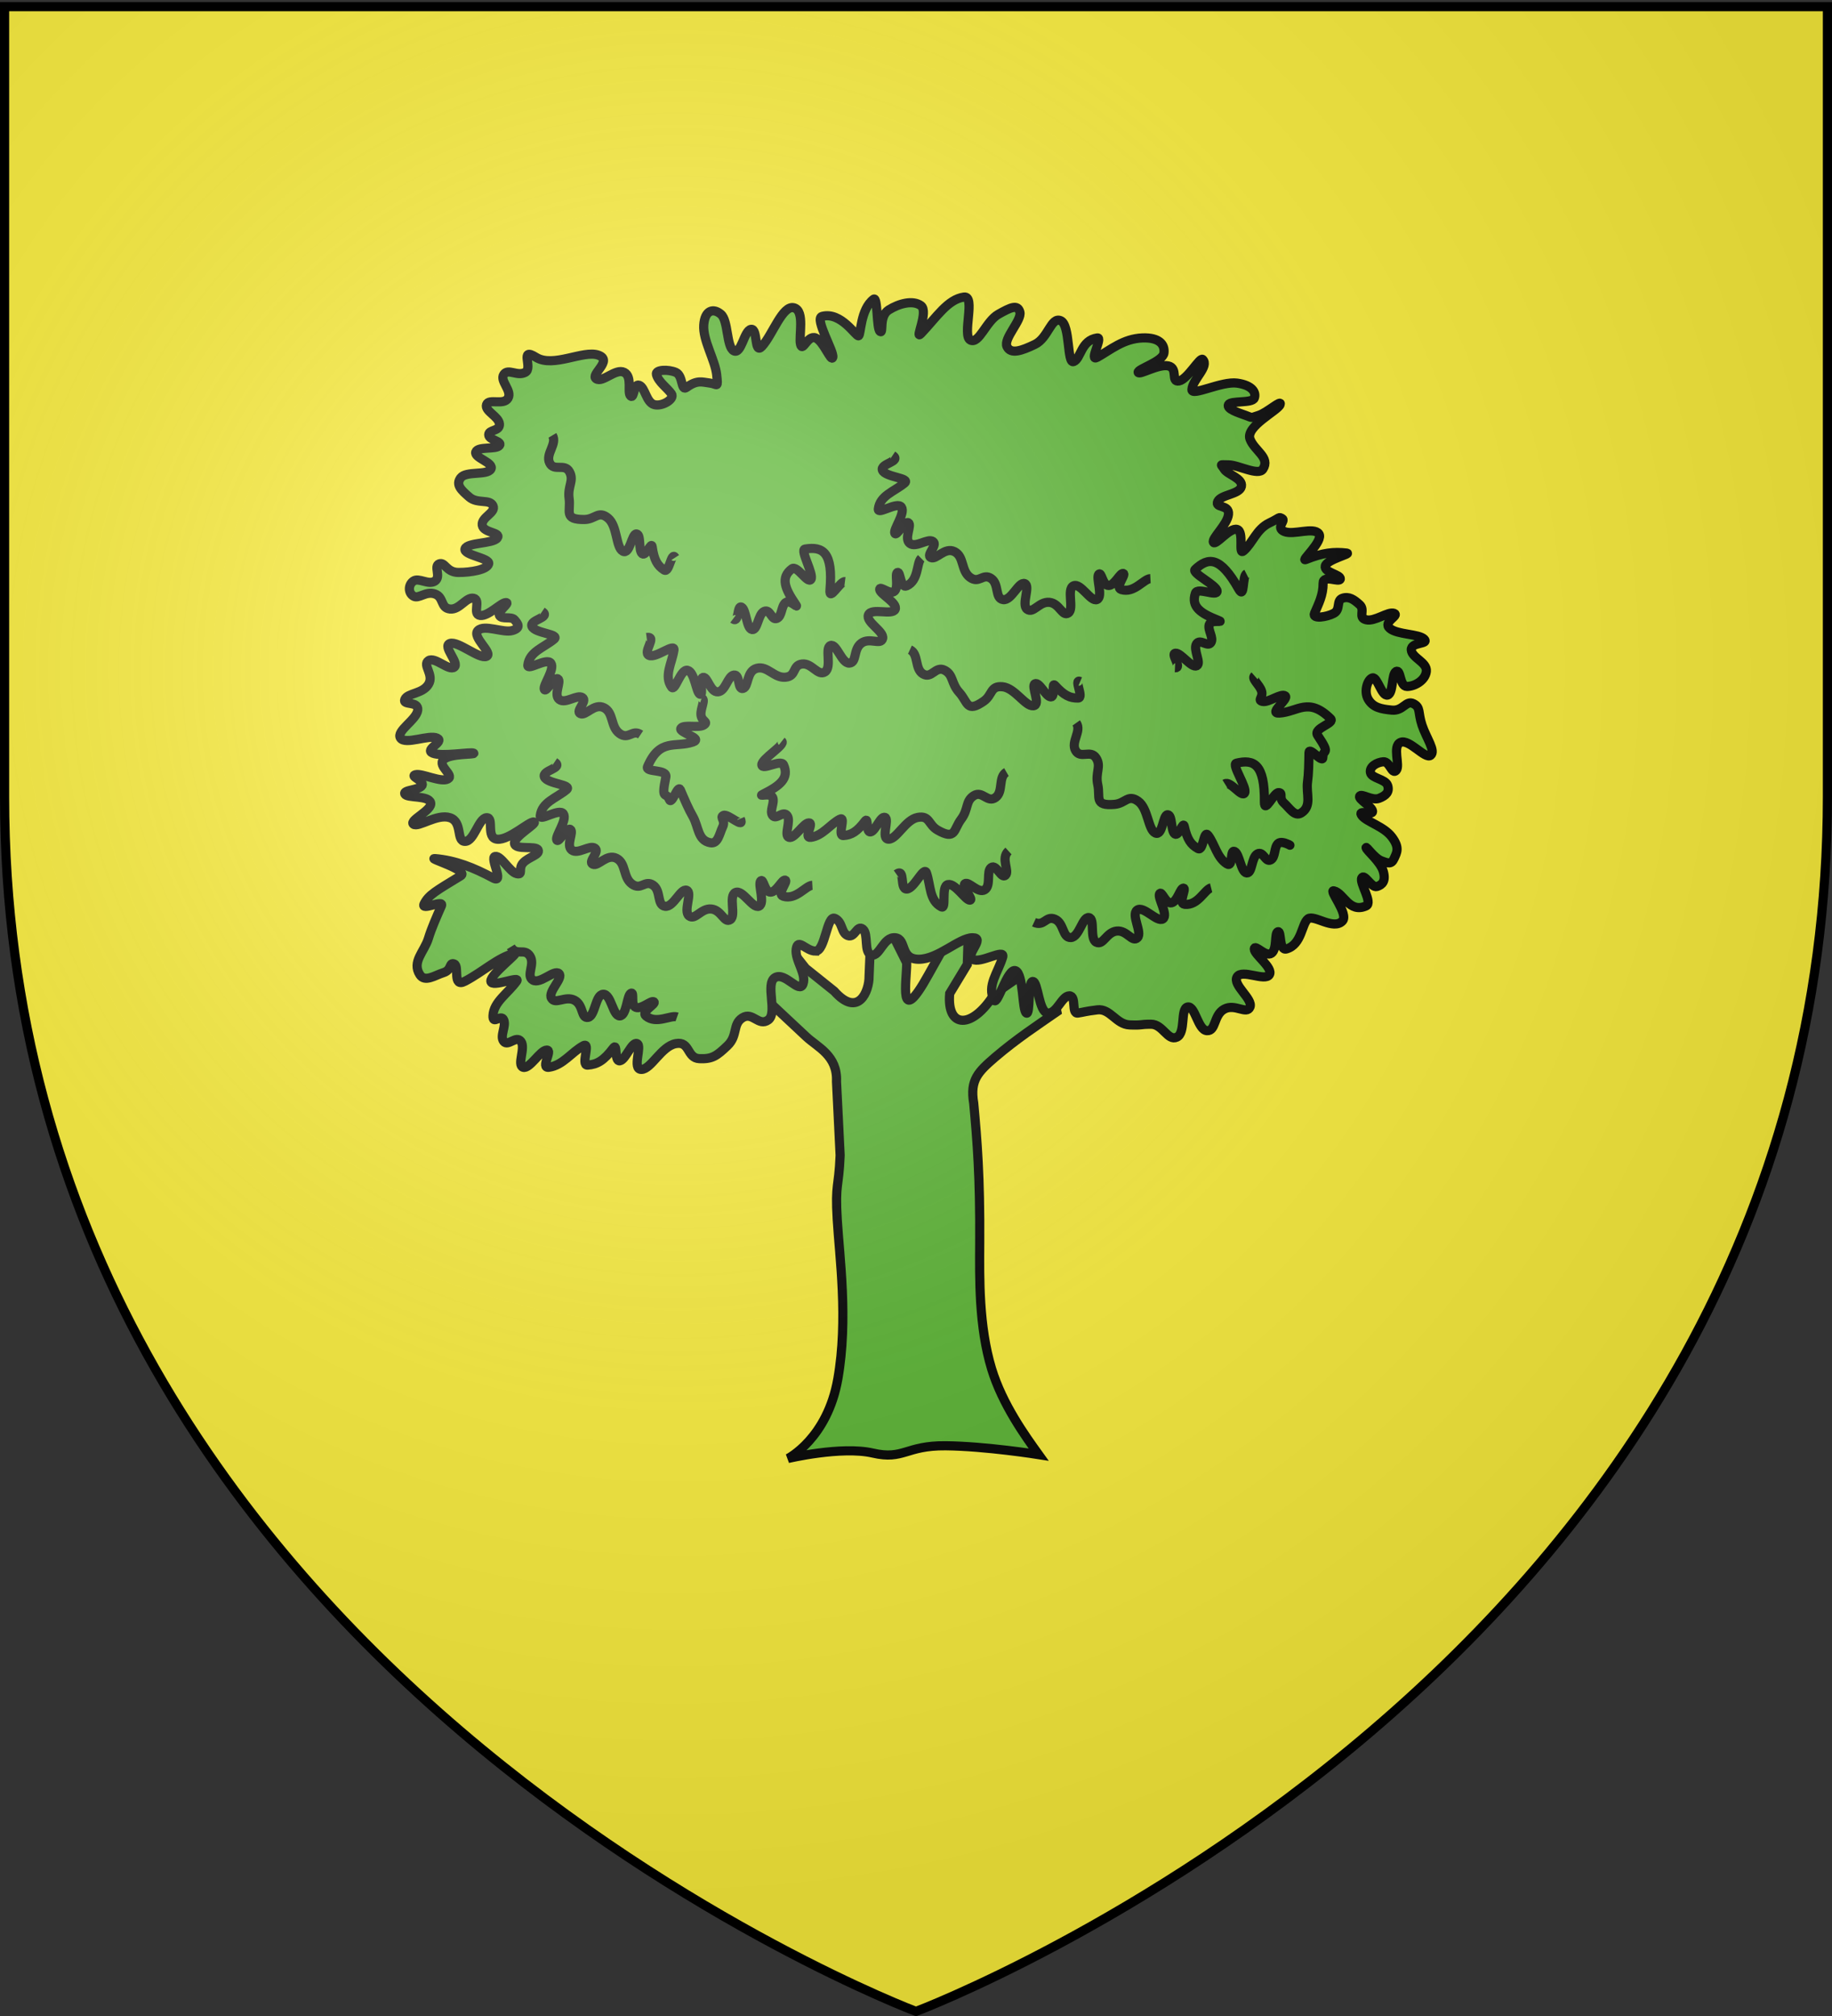
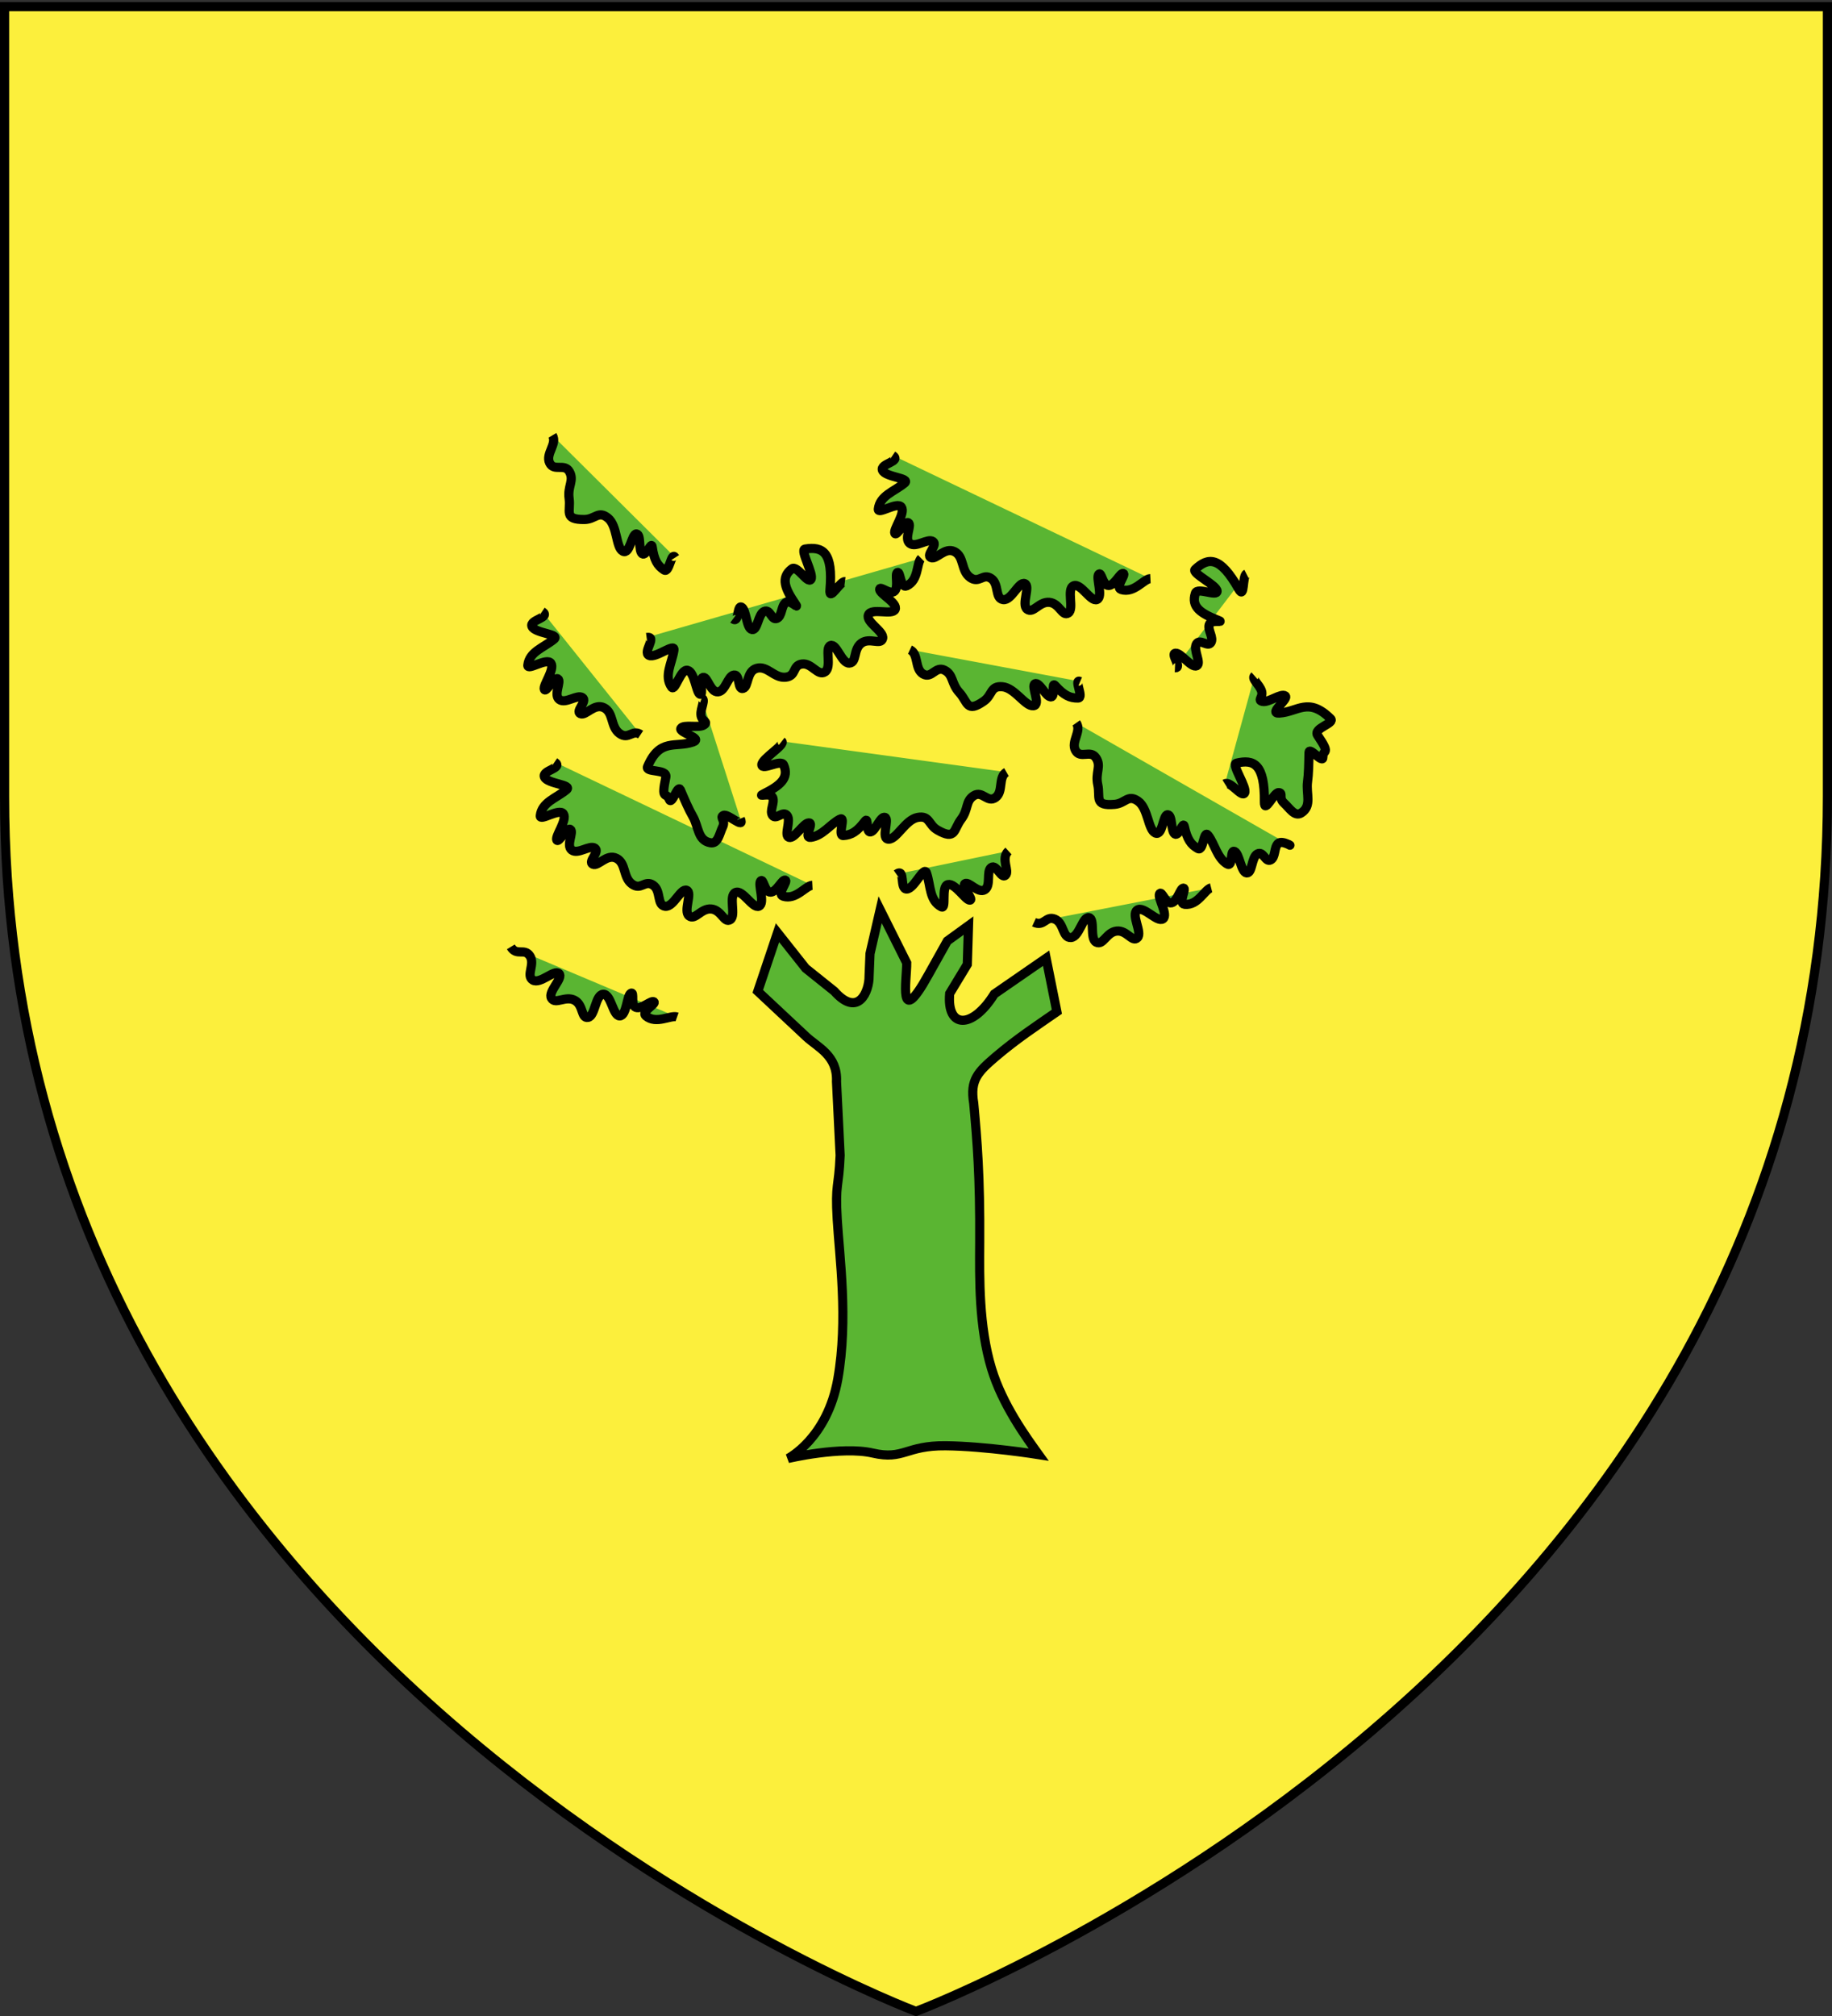
<svg xmlns="http://www.w3.org/2000/svg" xmlns:xlink="http://www.w3.org/1999/xlink" width="600" height="660" version="1.0">
  <rect width="100%" height="100%" fill="#333333" stroke="none" />
  <desc>Flag of Canton of Valais (Wallis)</desc>
  <defs>
    <radialGradient xlink:href="#a" id="b" cx="221.445" cy="226.331" r="300" fx="221.445" fy="226.331" gradientTransform="matrix(1.353 0 0 1.349 -77.63 -85.747)" gradientUnits="userSpaceOnUse" />
    <linearGradient id="a">
      <stop offset="0" style="stop-color:white;stop-opacity:.314" />
      <stop offset=".19" style="stop-color:white;stop-opacity:.251" />
      <stop offset=".6" style="stop-color:#6b6b6b;stop-opacity:.125" />
      <stop offset="1" style="stop-color:black;stop-opacity:.125" />
    </linearGradient>
  </defs>
  <g style="display:inline">
    <path d="M300 658.5s298.5-112.32 298.5-397.772V2.176H1.5v258.552C1.5 546.18 300 658.5 300 658.5" style="fill:#fcef3c;fill-opacity:1;fill-rule:evenodd;stroke:none;stroke-width:1px;stroke-linecap:butt;stroke-linejoin:miter;stroke-opacity:1" />
    <path d="m250.17 305.352-6.46 19.194 15.826 14.806c3.668 3.475 10.347 6.161 9.954 14.713l1.191 24.167c-.444 10.973-1.664 8.866-.946 21.059s3.633 32.604.19 52.152-16.342 26.04-16.342 26.04 17.514-4.154 27.78-1.78c10.174 2.354 10.764-2.513 23.852-2.387 13.088.127 30.486 2.894 30.486 2.894-4.275-5.945-11.886-16.42-15.426-28.125-4.193-13.865-3.956-29.459-3.882-41.3.137-21.837-.831-33.12-1.964-45.632-1.291-7.648 1.494-10.273 7.006-15.035 7.106-6.052 13.612-10.304 20.23-14.893l-3.518-17.53-16.977 11.727c-7.195 11.571-15.634 11.42-14.613-.162l5.77-9.527.397-12.707-6.947 5.043-6.229 11.127c-9.986 18.002-7.03 1.78-7.064-3.961l-8.701-17.404-3.321 14.39-.3 7.378c.072 4.876-3.521 13.78-11.427 4.877l-9.34-7.474z" style="fill:#5ab532;fill-opacity:1;fill-rule:evenodd;stroke:#000;stroke-width:3;stroke-linecap:butt;stroke-linejoin:miter;stroke-miterlimit:4;stroke-dasharray:none;stroke-opacity:1" transform="translate(4.473)" />
-     <path d="M262.635 311.373c-3.169 0-5.81-4.402-6.338-.705s3.458 8.15 2.225 11.495c-1.232 3.346-5.81-4.05-9.156-2.113-3.345 1.937.944 11.572-2.226 13.86-3.169 2.29-5.106-2.816-8.451-.703s-1.409 5.81-4.93 9.156c-3.522 3.345-4.93 4.402-9.157 4.226-4.226-.176-2.993-5.811-7.747-4.93-4.754.88-8.1 8.451-11.27 8.451s.353-7.747-1.408-8.452c-1.76-.704-3.698 5.283-5.634 5.635s-.71-6.078-2.113-4.226c-3.12 4.12-5.289 5.414-8.452 5.635-2.447.17 1.21-7.745-1.409-6.34-3.836 2.06-6.67 6.42-11.269 7.044-2.986.405 1.409-5.635-.704-5.635s-5.635 6.34-7.748 5.635c-2.113-.704.88-6.339-.704-8.452s-4.226 1.76-5.635 0 .88-4.93 0-7.043-3.672 1.838-3.521-1.409c.208-4.499 4.845-7.225 7.747-11.269 1.464-2.04-8.275 2.29-8.452 0s9.77-9.676 7.748-9.156c-5.49 1.41-10.15 5.962-16.2 9.156-4.28 2.26-1.76-4.93-3.52-5.634-1.762-.705-.705 1.937-3.523 2.817s-6.089 3.265-7.747.704c-2.75-4.247 1.473-7.534 2.817-11.973.931-3.074 2.486-6.607 4.226-10.565 1.048-2.381-6.94 1.903-5.634-.704 1.457-2.91 3.814-4.183 11.973-9.156 2.915-1.777-11.09-5.858-8.452-5.635 6.717.569 12.637 2.919 19.017 6.339 3.984 2.136-1.233-6.691.704-7.043s4.754 5.106 7.043 5.634.352-1.584 2.113-3.521 5.635-2.641 4.93-4.226c-.704-1.585-7.395.176-7.747-2.113s7.747-6.691 6.339-7.043c-1.409-.352-8.1 5.986-11.974 5.634-3.873-.352-.88-7.219-3.521-7.043s-4.05 7.748-7.043 7.748-.705-6.34-4.93-7.748c-4.226-1.409-10.39 3.346-11.974 2.113-1.585-1.233 6.339-4.578 5.635-7.043s-7.748-1.409-8.452-2.817c-.705-1.409 4.754-1.233 5.634-2.818s-4.226-2.993-2.113-3.521c2.113-.529 8.276 2.64 10.565 1.408 2.29-1.232-3.521-4.226-1.409-6.338s10.741-1.585 9.86-2.113c-.88-.529-10.388 1.232-13.381 0-2.993-1.233 4.05-3.698 1.409-4.93-2.642-1.233-10.39 2.288-11.974 0-1.585-2.29 5.283-5.987 5.635-9.157s-5.107-1.408-4.226-3.521c.88-2.113 5.81-1.761 7.747-4.93 1.937-3.17-2.113-6.34 0-7.748s6.691 3.521 8.452 2.113c1.76-1.409-4.05-6.867-1.409-7.748 2.642-.88 9.685 5.283 11.974 4.226 2.289-1.056-4.93-6.339-2.817-8.452s8.275.88 11.269 0 1.76-2.289.704-3.521c-1.057-1.233-4.226 0-4.93-1.409-.705-1.408 3.697-4.226 2.113-4.226s-5.81 4.578-8.452 4.226c-2.641-.352.352-5.106-2.113-5.634s-4.578 3.873-7.748 3.521-1.936-3.873-4.93-4.93-5.282 1.76-7.043.704c-1.76-1.056-1.76-3.697 0-4.93s4.93 1.409 7.043 0c2.113-1.408-.528-4.93 1.409-5.634s2.289 2.817 6.339 2.817 9.332-.88 9.86-2.817-8.452-2.818-7.747-4.93c.704-2.114 9.156-1.585 10.564-3.522 1.41-1.937-4.578-1.585-4.93-4.226s4.578-4.05 3.522-6.339-5.107-.528-7.748-2.817-4.578-4.05-2.817-6.34c1.76-2.288 8.628-.703 9.86-2.816 1.233-2.113-5.634-3.698-4.93-5.635s6.691-.704 7.748-2.113c1.056-1.408-3.522-1.76-3.522-3.521s3.698-1.057 3.522-3.522-4.93-4.226-4.226-6.339 5.634.352 7.043-2.113-2.817-5.634-1.409-7.747 4.402.704 7.044-.705c2.64-1.408-2.113-8.451 3.521-4.93s15.495-2.465 20.425-.704-2.817 6.339-.704 7.747c2.113 1.409 6.339-3.521 9.156-2.113 2.817 1.409.88 6.691 2.113 7.748 1.233 1.056.88-4.226 2.817-3.522s2.29 5.635 4.93 6.34c2.642.703 6.78-1.87 5.635-3.522-1.33-1.92-4.279-3.875-4.93-6.34-.429-1.62 3.874-1.76 6.339-.704s1.624 6.307 3.521 4.93c3.503-2.541 5.05-1.74 7.748-1.408 2.35.29 2.641 1.937 2.113-2.817s-4.578-11.27-4.226-16.2 3.17-5.634 5.634-3.521c2.466 2.113 1.761 10.74 4.226 11.973s3.346-6.69 5.635-7.043.948 8.376 3.521 5.635c3.502-3.73 6.793-13.755 10.565-12.678 3.623 1.034 1.457 9.365 2.113 11.973.686 2.726 2.29-3.17 4.93-2.113 2.642 1.057 5.107 8.1 5.635 6.34.528-1.762-6.08-12.696-3.522-13.383 6.271-1.685 11.157 6.73 11.974 6.339.792-.379.534-8.675 4.93-11.973 1.392-1.045.88 9.684 2.113 10.564 1.232.88-.528-4.93 2.817-7.043s7.924-3.345 10.565-1.408c2.641 1.936-2.282 11.552 0 9.156 5.156-5.416 8.739-11.222 14.086-11.974 3.938-.553-.704 12.678 2.113 14.087s5.107-6.163 9.156-8.452c4.05-2.29 6.34-3.346 7.044-.705s-5.459 8.628-4.226 11.27c1.232 2.64 4.754 1.408 9.156-.705s5.282-9.156 8.452-7.747c3.169 1.408 2.002 14.24 4.226 13.382 2.422-.935 2.336-6.982 7.747-7.748 1.949-.275-2.955 7.989 0 6.34 4.36-2.434 8.523-6.099 14.79-6.34 5.465-.21 7.396 2.113 7.044 4.93-.352 2.818-8.804 5.283-8.452 6.34s6.515-2.818 9.86-2.114c3.346.705.705 5.459 3.522 4.93s6.86-7.937 7.748-7.043c2.26 2.28-3.323 6.486-3.522 9.86-.138 2.344 9.684-2.816 14.79-2.112 5.107.704 6.34 3.17 5.635 4.93-.704 1.761-7.747.704-8.452 2.113-.704 1.409 3.17 2.641 5.635 3.522s1.409.88 4.226 0 7.747-5.459 7.043-3.522-11.388 7.156-9.86 11.27c1.434 3.863 6.74 6.02 4.225 9.86-1.5 2.292-8.1-1.409-11.269-1.409s-2.465-.352-1.408 1.409c1.056 1.76 6.162 2.993 5.634 5.634s-6.69 2.641-7.747 4.93c-1.057 2.29 3.874.88 3.521 4.226-.352 3.346-5.634 7.924-4.93 9.156s5.283-4.93 7.748-4.225c2.465.704.232 8.658 2.113 7.043 2.982-2.56 4.18-7.11 8.451-9.156 3.625-1.737 2.994-2.113 4.226-1.41 1.233.705-2.289 2.994.705 4.227 2.993 1.232 9.508-1.585 11.269.704 1.76 2.29-6.384 9.325-4.226 8.452 5.596-2.263 9.197-2.604 13.382-2.113 1.645.193-6.515 2.113-7.043 4.226s5.106 2.817 4.93 4.226-5.665-1.57-5.635 1.408c.04 3.906-1.464 6.668-2.817 9.86-.856 2.022 4.05 1.233 6.339 0 2.289-1.232.704-4.225 2.817-4.93 2.113-.704 3.698.353 5.635 2.114s-.705 4.226 2.113 4.93 7.219-2.817 9.156-2.113-3.874 2.817-1.409 4.93 9.508 1.76 11.27 3.522c1.76 1.76-4.403.88-4.227 3.521s5.283 4.05 4.93 7.043c-.352 2.994-3.873 4.93-6.338 4.93s-1.937-5.634-3.522-4.93-.88 7.22-2.817 7.748-3.346-5.987-4.93-5.635c-1.585.353-2.994 4.402-1.409 7.044 1.585 2.64 4.05 3.169 7.747 3.521s4.579-3.345 7.044-2.113 1.408 2.818 2.817 7.043c1.409 4.226 4.578 8.452 2.817 9.86-1.76 1.41-7.043-5.458-9.86-4.225-2.818 1.233 0 7.571-1.409 9.156-1.408 1.585-2.113-2.993-4.226-2.817s-4.578 1.585-4.226 3.521c.352 1.937 4.93 2.113 5.635 4.226.704 2.113-.528 3.346-2.817 4.226s-5.811-1.76-6.34-.704 4.05 3.345 4.227 4.93c.176 1.585-5.107-.704-3.522 1.409s7.22 3.521 9.86 7.043c2.642 3.522 1.585 5.106.705 7.043s-1.937 1.585-4.226.704c-2.29-.88-5.106-5.106-4.93-4.225.176.88 4.754 4.578 5.634 7.747.88 3.17-.352 4.402-2.113 4.93-1.76.528-4.05-4.402-4.93-2.817s3.71 8.125 1.409 9.156c-5.567 2.495-7.336-4.228-10.565-4.93-1.88-.409 4.945 7.585 2.817 9.86-2.909 3.11-9.33-2.159-11.269-.704-2.12 1.59-2.002 8.369-7.043 9.86-2.563.759-1.585-5.986-2.817-5.634s-.176 5.634-2.113 7.043-5.459-3.17-5.635-1.409 6.339 6.163 4.93 8.452c-1.408 2.29-8.98-1.937-10.564.705-1.585 2.64 5.282 7.219 4.226 9.86s-4.93-1.233-8.452.704-2.641 7.22-5.635 7.043-3.874-8.275-6.339-7.747-.528 8.452-3.521 9.86c-2.994 1.41-4.578-4.225-8.452-4.225s-2.641.402-7.043.225c-4.402-.176-6.34-5.458-10.565-4.93-4.226.528-4.05.691-6.339 1.043-2.289.353-.352-5.634-2.817-5.634s-4.05 5.81-7.043 5.634-3.17-10.338-4.93-10.338c-1.761 0-.705 11.219-2.113 10.338-1.41-.88-.88-12.804-3.522-13.86-2.641-1.057-5.951 11.73-7.043 9.635-2.458-4.714 1.33-9.073 2.817-14.087.898-3.026-7.395 2.29-9.86.704-2.466-1.584 4.402-7.043 0-7.043s-11.27 7.043-17.608 7.043c-6.34 0-3.874-6.69-7.748-7.043s-5.106 6.34-7.747 5.635c-2.642-.704-.88-6.867-2.818-8.452-1.936-1.585-2.64 2.993-4.93 2.113s-1.585-4.402-4.226-5.635-3.17 10.705-6.339 10.705z" style="fill:#5ab532;fill-opacity:1;fill-rule:evenodd;stroke:#000;stroke-width:3;stroke-linecap:butt;stroke-linejoin:miter;stroke-miterlimit:4;stroke-dasharray:none;stroke-opacity:1" transform="translate(4.473)" />
    <path d="M325.815 278.602c-2.661 2.407.439 6.576-.97 7.925s-2.967-3.719-4.669-2.527.013 5.968-2.138 7.293-5.251-2.844-6.466-1.993c-1.216.851 3.002 5.324 1.605 5.397-1.398.073-4.863-5.652-7.197-5.104-2.333.547-.372 8.21-2.138 7.293-3.974-2.066-3.466-6.905-4.863-11.085-.843-2.522-3.998 5.155-6.466 5.252-2.467.098-.365-6.989-3.404-4.861M392.18 290.658c-2.164.554-4.26 5.867-8.666 5.4-2.24-.237.7-5.17-.373-5.295-1.073-.124-1.957 4.329-3.919 4.8-1.962.47-3.225-4.23-3.93-2.916s2.943 6.843 1.108 8.17c-1.836 1.327-6.364-4.407-8.45-2.863s1.78 7.324.105 9.039-3.439-2.551-6.805-2.181-4.387 4.766-6.66 3.662c-2.273-1.103-.343-7.691-2.432-8.076s-3.14 6.407-5.924 6.537-2.199-4.767-5.214-6.018-3.477 2.573-6.846 1.015M217.274 332.946c-2.106-.746-6.807 2.498-10.205-.344-1.727-1.445 3.462-3.904 2.64-4.605-.822-.7-4.036 2.505-5.928 1.802s-.322-5.308-1.64-4.61-1.368 7.322-3.631 7.401c-2.263.08-2.83-7.205-5.422-7.085s-2.602 7.074-4.948 7.564-1.435-4.034-4.437-5.602c-3.001-1.568-6.298 1.514-7.57-.67-1.273-2.182 4-6.577 2.48-8.06s-6.177 3.57-8.562 2.127.83-5.184-.977-7.902-4.32.2-6.25-2.972M261.586 289.827c-2.23.115-5.336 4.908-9.562 3.58-2.148-.675 1.708-4.93.68-5.264-1.026-.334-2.773 3.856-4.79 3.93s-2.324-4.783-3.276-3.635c-.951 1.148 1.533 7.29-.529 8.228s-5.366-5.579-7.717-4.477c-2.35 1.1.298 7.531-1.683 8.88s-2.867-3.18-6.24-3.482-5.243 3.804-7.252 2.273c-2.01-1.53 1.184-7.607-.788-8.398s-4.344 5.66-7.1 5.237-1.213-5.107-3.92-6.93c-2.709-1.822-3.918 1.836-6.912-.358-2.995-2.194-1.864-6.798-5.067-8.416s-5.979 2.773-7.745 1.942c-1.766-.83 2.405-4.105.681-5.264-1.723-1.16-5.564 2.157-7.574.626s.766-5.922-.465-6.75-3.888 4.715-4.459 3.437 3.526-6.569 2.176-8.55c-1.35-1.98-7.796 2.604-7.574.626.499-4.451 5.197-5.716 8.595-8.522 2.051-1.694-6.246-1.878-7.224-4.146s6.39-2.853 3.312-4.924M372.3 189.43c-2.23.115-5.336 4.909-9.562 3.58-2.148-.675 1.708-4.93.681-5.264s-2.773 3.856-4.79 3.93-2.325-4.783-3.276-3.635c-.952 1.148 1.532 7.29-.53 8.228-2.06.937-5.366-5.578-7.716-4.477s.297 7.531-1.684 8.88-2.867-3.18-6.24-3.482-5.242 3.804-7.252 2.273 1.184-7.607-.787-8.398-4.345 5.66-7.1 5.238c-2.756-.424-1.213-5.108-3.921-6.93-2.709-1.822-3.917 1.835-6.912-.359s-1.864-6.798-5.067-8.416-5.978 2.773-7.744 1.942c-1.766-.83 2.404-4.104.68-5.264s-5.564 2.157-7.574.626c-2.01-1.53.766-5.922-.465-6.75-1.23-.829-3.888 4.715-4.459 3.437s3.526-6.569 2.176-8.55c-1.35-1.98-7.795 2.605-7.574.627.5-4.452 5.197-5.717 8.596-8.523 2.05-1.694-6.247-1.878-7.225-4.146s6.39-2.853 3.313-4.924M297.224 182.777c-1.591 1.568-.729 7.214-4.77 9.028-2.054.922-1.998-4.82-2.987-4.388s.488 4.725-.971 6.12c-1.459 1.394-4.915-2.032-4.864-.541.052 1.49 5.988 4.431 5.07 6.502s-7.717-.606-8.743 1.778 5.225 5.433 4.64 7.758c-.584 2.325-4.256-.474-6.978 1.54-2.723 2.015-1.392 6.327-3.911 6.517s-4.168-6.474-6.167-5.755.512 7.117-1.83 8.63c-2.34 1.514-4.298-3.012-7.533-2.576-3.235.437-1.71 3.974-5.405 4.323s-5.909-3.844-9.378-2.926-2.628 6.043-4.5 6.595c-1.871.553-.928-4.665-2.987-4.387-2.058.278-2.727 5.308-5.246 5.499s-3.361-4.936-4.831-4.738c-1.47.199.225 6.108-1.05 5.532-1.276-.577-1.728-7.253-4.052-7.837-2.325-.585-4.099 7.124-5.247 5.498-2.583-3.659.089-7.725.765-12.08.409-2.628-5.917 2.745-8.154 1.7s2.882-6.378-.794-5.882M205.332 240.48c-2.708-1.822-3.917 1.836-6.912-.358s-1.864-6.798-5.066-8.416-5.979 2.773-7.745 1.942c-1.766-.83 2.404-4.105.681-5.264-1.723-1.16-5.564 2.157-7.574.626s.766-5.922-.465-6.75-3.888 4.715-4.46 3.437c-.57-1.278 3.526-6.569 2.177-8.55-1.35-1.98-7.796 2.605-7.574.626.499-4.451 5.197-5.716 8.595-8.522 2.051-1.694-6.247-1.878-7.225-4.146s6.39-2.853 3.313-4.924" style="fill:#5ab532;fill-opacity:1;fill-rule:evenodd;stroke:#000;stroke-width:3;stroke-linecap:butt;stroke-linejoin:miter;stroke-miterlimit:4;stroke-dasharray:none;stroke-opacity:1" transform="translate(4.473)" />
    <path d="M237.988 268.02c1.58 3.76-4.047-1.755-5.494-1.077s.786 1.548-.294 3.788-1.496 5.627-4.026 5.173c-4.197-.752-3.788-5.243-5.746-8.626-1.355-2.342-2.635-5.332-4.068-8.681-.863-2.016-2.825 5.365-3.677 3.061-.952-2.572-2.724.658-1.088-7.225.584-2.816-6.864-1.405-5.986-3.456 4.03-9.414 9.07-6.096 14.847-8.052 3.608-1.223-4.827-3.094-3.929-4.488s5.88.014 7.522-1.09-.773-1.13-.95-3.328c-.18-2.198 1.617-4.987.237-5.466M325.15 252.773c-2.82 1.632-.89 6.38-3.561 8.309s-4.303-2.374-7.122-.594-1.683 4.452-4.154 7.715c-2.553 3.372-1.694 6.99-7.715 3.561-3.097-1.764-2.522-4.896-6.528-4.154s-6.825 7.121-9.496 7.121c-2.67 0 .297-6.528-1.186-7.121-1.484-.594-3.116 4.45-4.748 4.748-1.632.296-.599-5.122-1.78-3.561-2.63 3.472-4.457 4.561-7.122 4.747-2.062.144 1.02-6.525-1.187-5.34-3.232 1.734-5.62 5.408-9.496 5.934-2.516.341 1.187-4.748-.593-4.748s-4.748 5.341-6.528 4.748c-1.78-.594.742-5.341-.594-7.122s-3.56 1.484-4.747 0 .741-4.154 0-5.934c-.742-1.78-5.414.044-2.968-1.187 5.28-2.657 8.493-5.109 6.528-9.496-.864-1.93-6.973 1.929-7.121 0s7.911-6.627 6.528-7.715M396.692 256.618c1.794-1.12 5.533 4.662 6.472 2.97.94-1.69-4.426-9.322-2.715-9.734 5.722-1.378 9.301.237 9.188 12.705-.037 4.079 3.081-3.157 4.677-3.078s-.141 1.731 1.707 3.395c1.848 1.665 3.516 4.64 5.686 3.262 3.599-2.286 1.52-6.287 2.05-10.16.367-2.68.418-5.933.476-9.575.035-2.192 4.647 3.896 4.563 1.44-.094-2.74 2.77-.423-1.73-7.099-1.608-2.385 5.82-3.9 4.23-5.465-7.295-7.187-10.703-2.206-16.79-1.829-3.803.236 3.295-4.69 1.935-5.64-1.36-.951-5.435 2.239-7.374 1.839-1.938-.4.288-1.337-.38-3.44s-3.387-4.002-2.29-4.968M348.008 236.665c1.881 2.659-1.852 6.17-.23 9.036 1.624 2.867 4.902-.363 6.721 2.431 1.82 2.794-.326 4.749.558 8.745.914 4.129-1.375 7.059 5.527 6.454 3.55-.312 4.334-3.398 7.666-1.053 3.331 2.345 3.233 9.319 5.66 10.433s2.453-6.057 4.049-5.978.975 5.345 2.335 6.295 2.68-4.405 3.103-2.494c.942 4.253 2.148 6.005 4.493 7.286 1.813.99 1.794-6.357 3.306-4.36 2.214 2.925 2.853 7.26 6.155 9.354 2.145 1.36.901-4.81 2.52-4.067s2.087 6.834 3.953 7.038c1.865.203 1.553-5.164 3.51-6.226 1.955-1.06 2.617 2.834 4.314 1.98 1.698-.853 1.059-4.085 2.475-5.393 1.417-1.309 5.509 1.62 3.192.159M380.34 218.62c2.536.112-1.614-4.62.159-4.782s5.213 4.888 6.933 4.135-1.225-5.252-.057-7.146 3.68 1.153 4.728-.432c1.047-1.586-1.117-4.07-.54-5.91s5.396-.449 2.847-1.452c-5.499-2.166-8.922-4.315-7.364-8.863.685-2.001 7.12 1.287 7.092-.647s-8.481-5.88-7.203-7.09c4.276-4.044 8.184-4.426 14.295 6.442 2 3.556 1.1-4.272 2.523-4.998M293.536 212.697c2.956 1.369 1.467 6.272 4.302 7.95s4.069-2.755 7.038-1.239c2.969 1.517 2.081 4.28 4.838 7.306 2.85 3.125 2.323 6.806 8.007 2.844 2.924-2.038 2.067-5.105 6.124-4.73 4.056.374 7.444 6.47 10.103 6.228 2.66-.243-.889-6.474.535-7.2s3.507 4.149 5.16 4.296c1.652.147.13-5.155 1.449-3.708 2.934 3.219 4.852 4.138 7.524 4.08 2.066-.044-1.61-6.405.696-5.426M235.592 202.64c2.034 1.52 1.268-4.727 2.824-3.862 1.557.864 1.557 6.975 3.402 7.32 1.844.346 1.945-5.03 3.977-5.937 2.032-.908 2.392 3.026 4.15 2.305s1.369-3.992 2.882-5.188 4.711 2.667 3.17.403c-3.325-4.886-4.943-8.59-1.096-11.47 1.694-1.269 5.16 5.072 6.226 3.458 1.066-1.615-3.698-9.635-1.96-9.915 5.81-.934 9.255.95 8.185 13.373-.35 4.064 3.315-2.912 4.9-2.71M176.443 142.523c1.672 2.796-2.32 6.01-.921 8.993 1.398 2.982 4.914.014 6.514 2.939s-.69 4.71-.115 8.761c.594 4.188-1.913 6.933 5.015 6.86 3.564-.038 4.583-3.056 7.724-.462s2.509 9.54 4.843 10.836 2.91-5.85 4.496-5.65c1.585.202.562 5.405 1.845 6.457s3.01-4.187 3.285-2.249c.613 4.312 1.68 6.152 3.92 7.609 1.733 1.127 2.278-6.2 3.632-4.093" style="fill:#5ab532;fill-opacity:1;fill-rule:evenodd;stroke:#000;stroke-width:3;stroke-linecap:butt;stroke-linejoin:miter;stroke-miterlimit:4;stroke-dasharray:none;stroke-opacity:1" transform="translate(4.473)" />
  </g>
-   <path d="M300 658.5s298.5-112.32 298.5-397.772V2.176H1.5v258.552C1.5 546.18 300 658.5 300 658.5" style="opacity:1;fill:url(#b);fill-opacity:1;fill-rule:evenodd;stroke:none;stroke-width:1px;stroke-linecap:butt;stroke-linejoin:miter;stroke-opacity:1" />
  <path d="M300 658.5S1.5 546.18 1.5 260.728V2.176h597v258.552C598.5 546.18 300 658.5 300 658.5z" style="opacity:1;fill:none;fill-opacity:1;fill-rule:evenodd;stroke:#000;stroke-width:3;stroke-linecap:butt;stroke-linejoin:miter;stroke-miterlimit:4;stroke-dasharray:none;stroke-opacity:1" />
</svg>